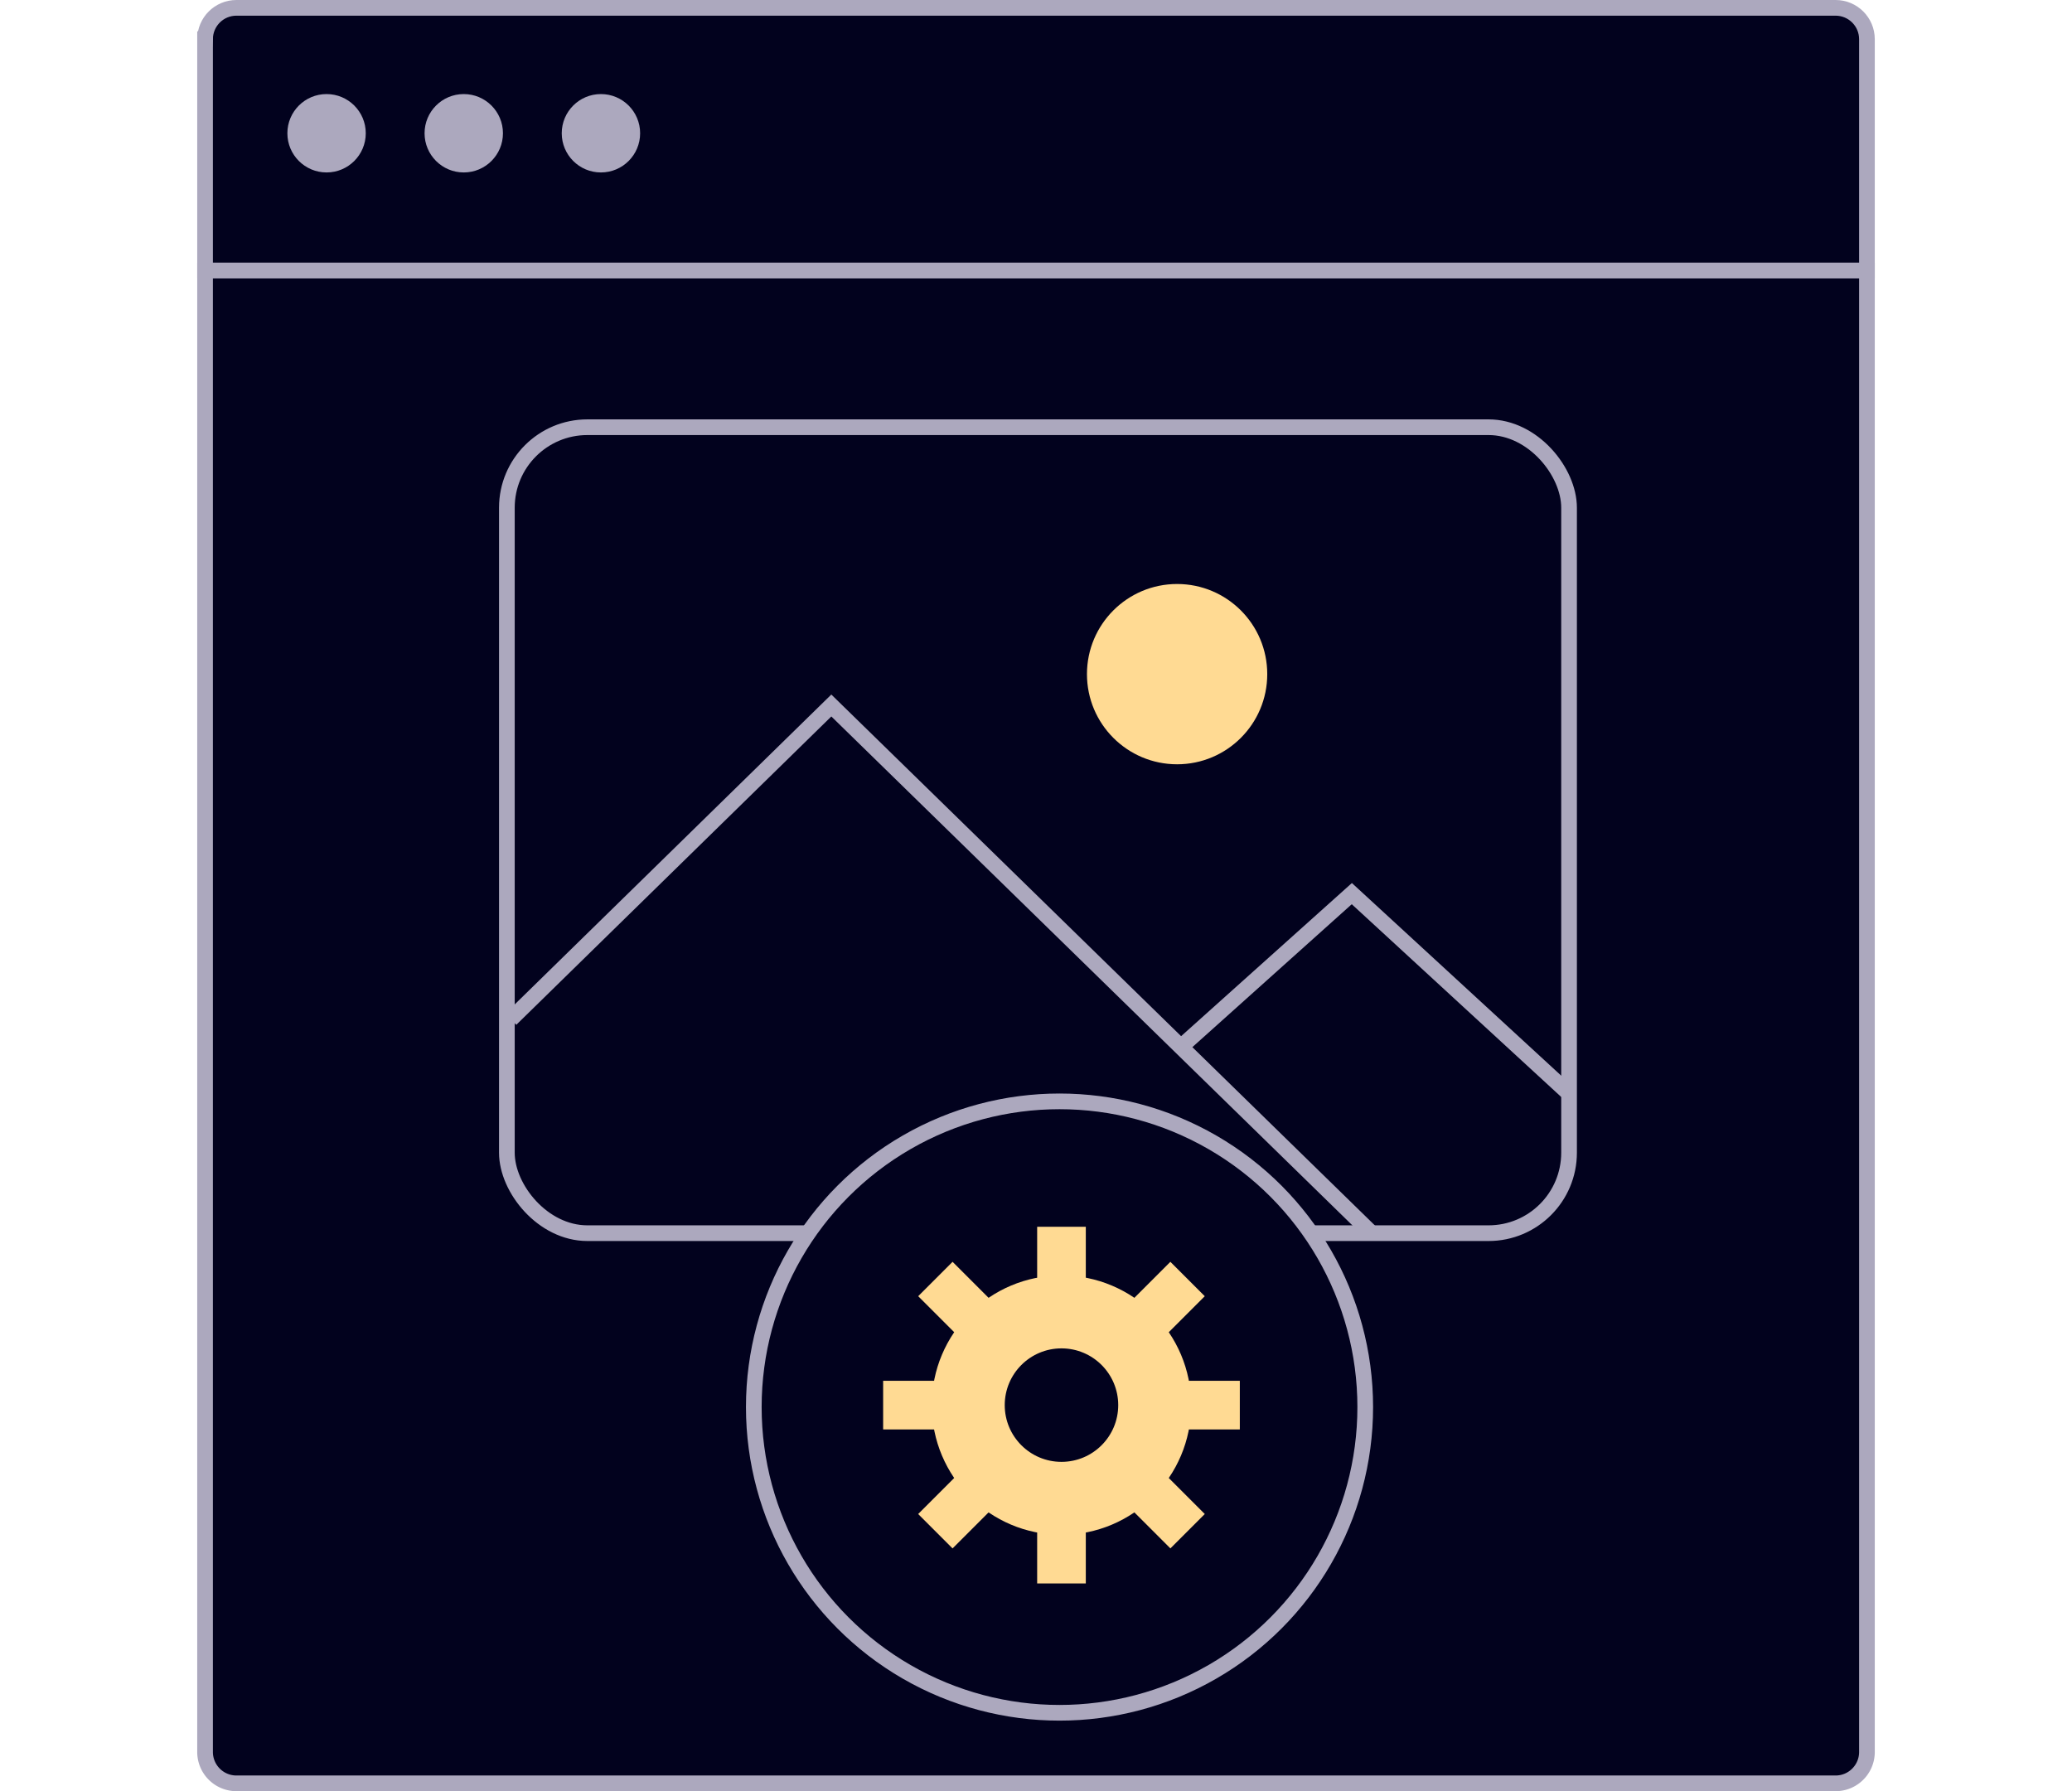
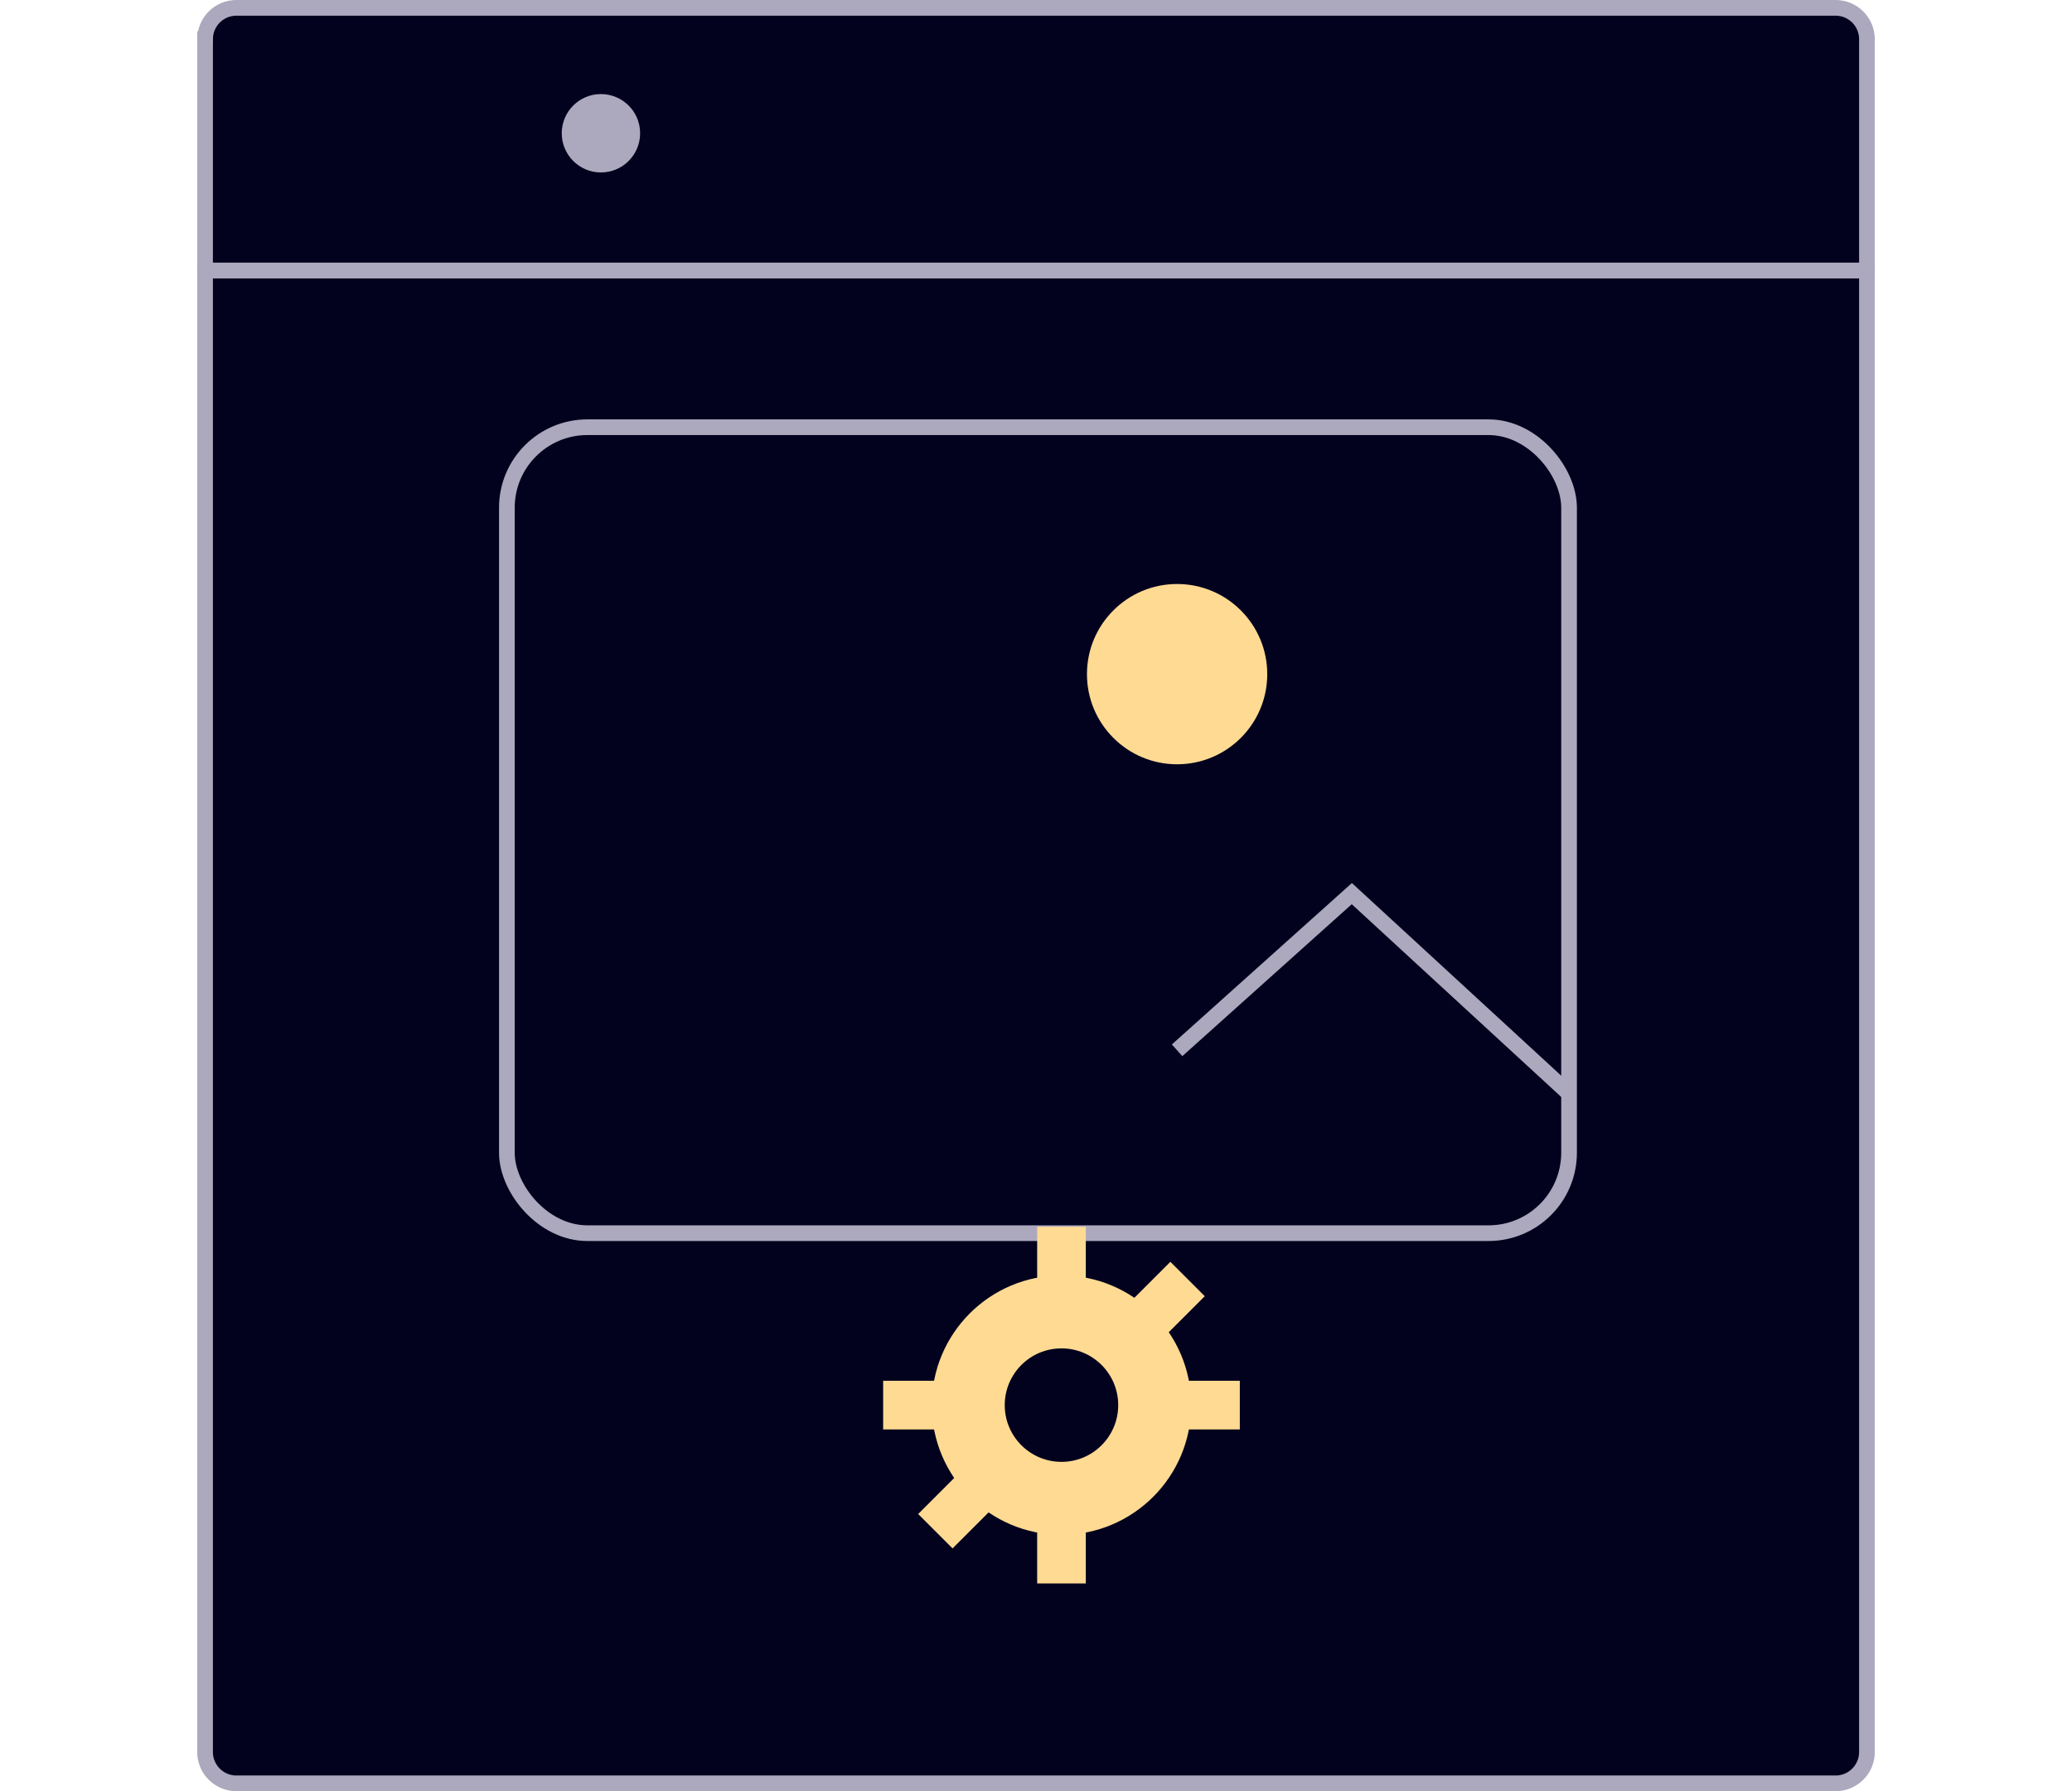
<svg xmlns="http://www.w3.org/2000/svg" width="428" height="370" fill="none">
-   <path d="M42.36 55.864h343.282v306.04c0 3.577-2.9 6.477-6.477 6.477H48.836a6.477 6.477 0 0 1-6.477-6.477V55.864Z" fill="#02021E" stroke="#ACA8BE" stroke-width="3.239" />
+   <path d="M42.36 55.864h343.282v306.04c0 3.577-2.9 6.477-6.477 6.477H48.836a6.477 6.477 0 0 1-6.477-6.477Z" fill="#02021E" stroke="#ACA8BE" stroke-width="3.239" />
  <path d="M42.36 8.096c0-3.577 2.9-6.477 6.477-6.477h330.328c3.577 0 6.477 2.9 6.477 6.477v47.768H42.359V8.096Z" fill="#02021E" stroke="#ACA8BE" stroke-width="3.239" />
-   <circle cx="67.458" cy="27.527" r="8.096" fill="#ACA8BE" />
-   <circle cx="95.796" cy="27.527" r="8.096" fill="#ACA8BE" />
  <circle cx="124.131" cy="27.527" r="8.096" fill="#ACA8BE" />
  <rect x="104.701" y="88.249" width="219.409" height="166.485" rx="16.631" fill="#02021E" stroke="#ACA8BE" stroke-width="3.239" />
-   <path d="m105.511 210.539 66.211-64.806 111.907 109.3" stroke="#ACA8BE" stroke-width="3.239" />
  <path d="m243.146 216.958 36.092-32.363 44.871 41.291" stroke="#ACA8BE" stroke-width="3.239" />
  <circle cx="243.147" cy="139.256" r="18.621" fill="#FFDA93" />
-   <circle cx="218.858" cy="290.657" r="63.151" fill="#02021E" stroke="#ACA8BE" stroke-width="3.239" />
-   <path fill="#FFDA93" d="m189.664 267.754 7.104-7.104 52.097 52.096-7.104 7.105z" />
  <path fill="#FFDA93" d="M214.241 253.413h10.047v73.676h-10.047z" />
  <path fill="#FFDA93" d="M182.425 295.275v-10.047h73.676v10.047z" />
  <path fill="#FFDA93" d="m241.755 260.651 7.104 7.104-52.096 52.097-7.105-7.104z" />
  <circle cx="219.264" cy="290.251" r="26.791" fill="#FFDA93" />
  <circle cx="219.263" cy="290.252" r="11.721" fill="#02021E" />
</svg>